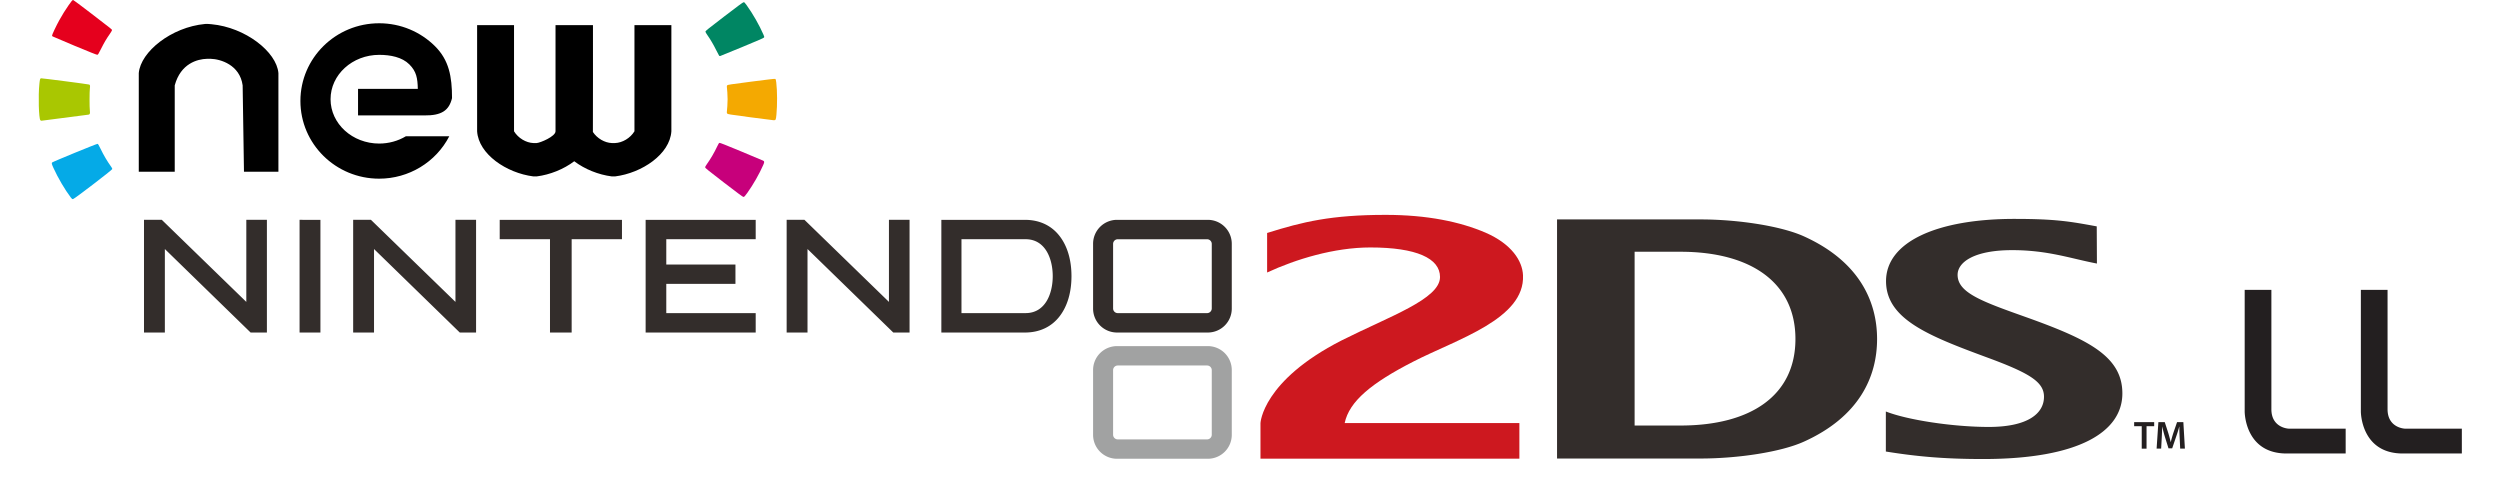
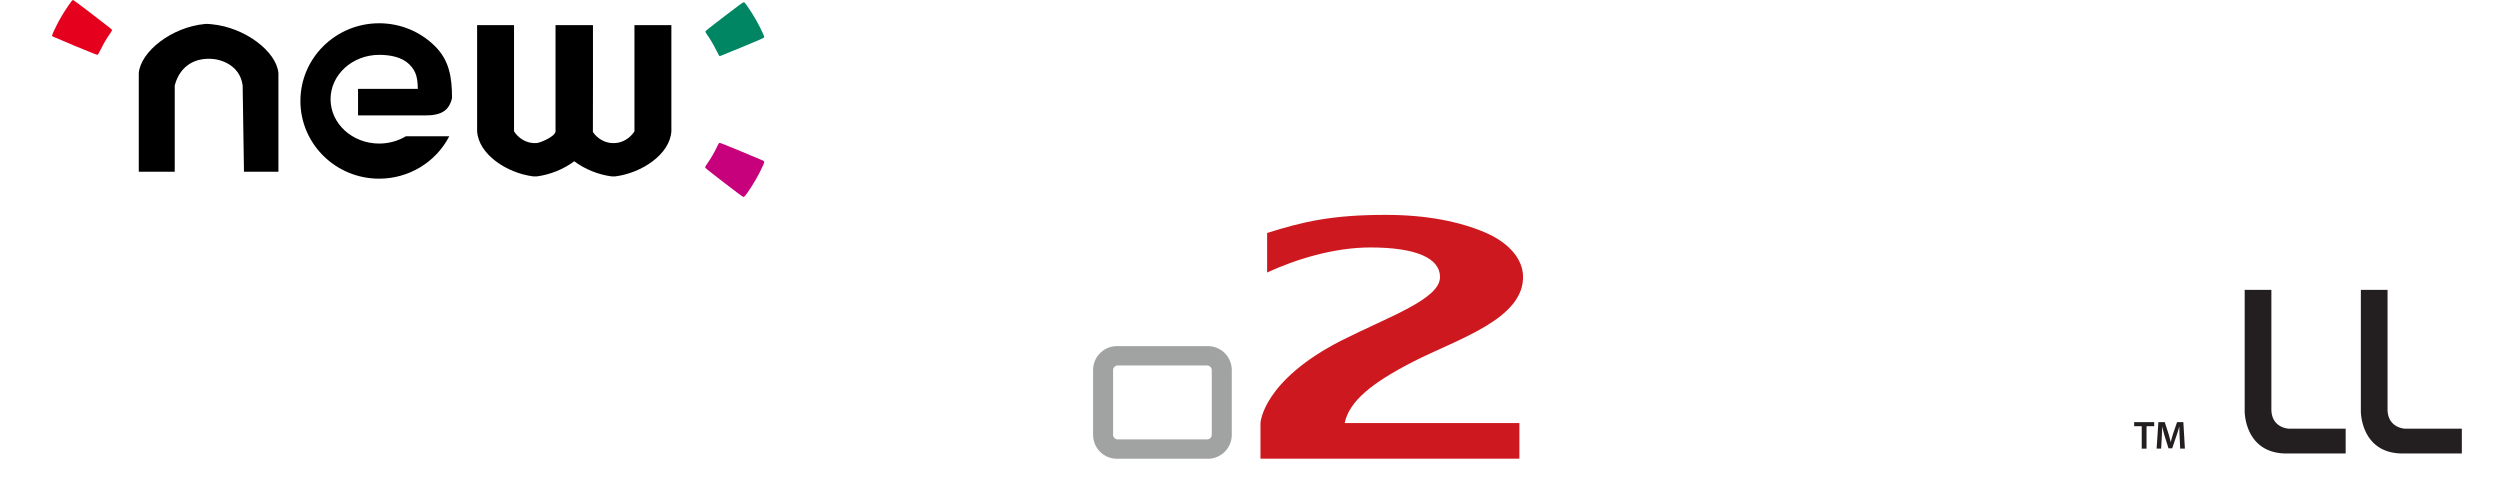
<svg xmlns="http://www.w3.org/2000/svg" height="492" viewBox="15.443 17.297 2561.142 519.903" width="2500">
  <g transform="matrix(9.263 0 0 -9.263 -704.105 5224.7)">
    <path d="m211.564 512.577a.535.535 0 0 0 -.534-.53h-10.189a.532.532 0 0 0 -.533.53v7.37c0 .293.237.53.533.53h10.19a.533.533 0 0 0 .533-.53zm-.442 10.111h-10.375a2.73 2.73 0 0 1 -2.722-2.726v-7.402a2.729 2.729 0 0 1 2.722-2.723h10.375a2.732 2.732 0 0 1 2.725 2.723v7.402a2.733 2.733 0 0 1 -2.725 2.726" fill="#a1a2a2" />
-     <path d="m92.134 533.763v-9.524h-2.38v12.855h2.032l9.64-9.363v9.363h2.349v-12.855h-1.86zm23.861 0v-9.524h-2.38v12.855h2.03l9.64-9.363v9.363h2.352v-12.855h-1.86zm49.452 0v-9.524h-2.38v12.855h2.032l9.638-9.363v9.363h2.352v-12.855h-1.858zm-56.006 3.33h.44v-12.853h-2.379v12.854zm34.402 0h.438v-2.21h-5.74v-10.644h-2.472v10.643h-5.736v2.211zm15.247 0h.446v-2.21h-10.2v-2.886h7.89v-2.21h-7.89v-3.334h10.2v-2.214h-12.556v12.854zm31.231-10.64h-7.31v8.43h7.31c2.287 0 3.101-2.274 3.101-4.213 0-1.947-.814-4.217-3.1-4.217m3.904 8.762c-.929 1.226-2.307 1.878-3.973 1.878h-9.537v-12.855h9.537c1.666 0 3.044.651 3.973 1.878.871 1.143 1.334 2.713 1.334 4.554 0 1.831-.463 3.408-1.334 4.545m17.338-8.234a.534.534 0 0 0 -.534-.529h-10.189a.531.531 0 0 0 -.533.53v7.37a.53.53 0 0 0 .533.527h10.19a.533.533 0 0 0 .533-.528zm-.442 10.112h-10.375a2.731 2.731 0 0 1 -2.722-2.727v-7.404a2.73 2.73 0 0 1 2.722-2.724h10.375a2.732 2.732 0 0 1 2.725 2.724v7.404a2.734 2.734 0 0 1 -2.725 2.727m77.34-21.863c2.47-.973 7.68-1.763 11.744-1.763 4.451 0 6.298 1.528 6.298 3.445 0 1.72-1.714 2.73-6.63 4.533-6.57 2.429-11.39 4.34-11.39 8.656 0 4.47 5.798 7.099 14.642 7.099 4.748 0 6.378-.3 9.395-.853l.021-4.241c-2.96.563-5.586 1.53-9.664 1.53-4.369 0-6.23-1.386-6.23-2.816 0-2.075 2.866-3.067 7.898-4.86 7.002-2.507 10.898-4.441 10.898-8.667 0-4.348-4.878-7.487-15.882-7.487-4.52 0-7.635.298-11.1.855zm-23.424 18.222h-5.236v-19.823h5.236c8.04 0 13.11 3.437 13.11 9.871 0 6.432-5.07 9.952-13.11 9.952m14.06-21.67c-2.593-1.173-7.49-1.917-11.777-1.917h-16.368v27.276h16.368c4.286 0 9.184-.754 11.78-1.924 6.303-2.846 8.361-7.401 8.361-11.717 0-4.319-2.039-8.867-8.364-11.718" fill="#332d2b" />
  </g>
-   <path d="m49.93 225.958c-6.116-8.013-13.676-20.887-18.347-31.243-1.732-3.838-1.996-4.853-1.477-5.671.446-.704 47.344-19.957 48.13-19.76.523.132 1.269 1.367 3.077 5.098 3.495 7.208 7.007 13.154 11.367 19.244.887 1.239 1.128 1.834.981 2.42-.278 1.11-39.946 31.46-41.343 31.632-.882.108-1.127-.068-2.388-1.72z" fill="#05aae7" />
-   <path d="m17.77 144.331c-1.68-1.856-2.327-26.035-1.03-38.434.492-4.697.747-5.585 1.687-5.883.582-.185 49.855 6.219 50.87 6.61 1.018.394 1.171 1.188.794 4.12-.446 3.467-.461 19.801-.022 23.43.358 2.969.072 3.939-1.257 4.253-.986.232-49.067 6.459-49.878 6.459-.364 0-.888-.25-1.164-.555z" fill="#a9c701" />
  <path d="m54.018 65.694c-12.6-5.255-23.126-9.735-23.39-9.955-.266-.22-.482-.67-.482-1.002 0-.923 4.646-10.692 7.69-16.168 3.172-5.708 6.244-10.643 9.878-15.87 3.052-4.388 3.935-5.402 4.705-5.4.312.002 9.072 6.536 19.469 14.522 22.72 17.45 21.58 16.533 21.574 17.395-.004.378-1.117 2.27-2.474 4.205-3.486 4.969-5.734 8.802-9.201 15.69-2.828 5.62-3.075 6-3.938 6.067-.61.047-8.64-3.148-23.83-9.484z" fill="#e5001d" />
-   <path d="m767.738 141.175c-22.546-3.01-23.556-3.172-24.122-3.871-.438-.541-.546-1.015-.415-1.83.328-2.052.778-9.71.78-13.267 0-3.467-.456-11.224-.773-13.127-.109-.651.015-1.173.385-1.622.504-.611 2.431-.907 25.308-3.88 17.249-2.242 24.932-3.129 25.317-2.923.685.367.826.804 1.19 3.693 1.084 8.62 1.164 24.196.174 34.167-.55 5.542-.724 5.89-2.897 5.836-.778-.02-12.004-1.449-24.947-3.176z" fill="#f4a901" />
  <path d="m740.134 210.216c-16.656-12.807-19.73-15.29-19.812-15.998-.072-.62.376-1.504 1.725-3.402 4.074-5.733 7.855-12.219 10.942-18.77 1.329-2.82 1.858-3.646 2.427-3.789.528-.132 6.873 2.373 23.014 9.086 12.256 5.097 22.682 9.474 23.168 9.725 1.38.713 1.383 1.543.022 4.635-4.162 9.458-10.485 20.536-16.776 29.388-2.539 3.573-3.265 4.315-4.206 4.3-.558-.011-6.56-4.453-20.504-15.175z" fill="#c7007b" />
  <path d="m735.008 76.094c-.262-.306-1.599-2.844-2.97-5.64-2.763-5.633-6.39-11.82-9.454-16.12-1.256-1.764-2.011-3.13-2.011-3.638 0-.714 2.407-2.658 19.638-15.854 14.32-10.967 19.898-15.072 20.598-15.157.904-.11 1.095.07 3.277 3.07 6.425 8.839 13.488 21.2 17.782 31.124.95 2.194.991 2.421.558 3.08-.351.536-6.033 3.013-22.987 10.022-12.386 5.12-22.843 9.391-23.237 9.49-.478.12-.875-.006-1.194-.377z" fill="#008663" />
  <path d="m562.702 43.87v.003h-.553v112.157c.037 5.407-16.091 12.208-19.998 12.437-1.767.003-1.534.002-3.3 0-7.95-.296-16.175-5.268-20.551-12.437v-112.157h-39.008v112.157c1.564 24.197 30.998 44.067 59.434 47.682h.004l.054.007c1.127-.013 2.293-.002 3.434 0 14.177-1.79 28.605-7.628 39.71-16.027 11.091 8.389 25.495 14.22 39.655 16.02h.006l.055.007c1.126-.013 2.293-.003 3.433 0 28.454-3.594 57.928-23.476 59.493-47.69v-112.159h-39.01v112.16c-4.376 7.17-12.601 12.142-20.551 12.438-1.767.003-1.534.002-3.3 0-7.676-.286-15.596-4.935-20.073-11.707.158-37.554.074-75.277.074-112.89zm-329.772 154.893-1.4-91.252c-2.97-21.826-23.633-27.783-33.618-28.06-2.22-.002-1.926-.001-4.146 0-9.985.277-27.731 4.873-34.005 28.06v91.25h-37.995v-104.25c1.964-22.49 34.285-48.52 70-51.88 4.207-.241 5.109.314 6.86.269 35.738 3.341 68.732 29.105 70.697 51.612v104.252zm142.839-156.881c-45.95 0-83.2 36.763-83.2 82.112 0 45.348 37.25 82.11 83.2 82.11 31.292 0 59.937-17.329 74.138-44.848h-45.827c-8.374 5.032-18.18 7.724-28.213 7.744-28.409 0-51.44-20.984-51.44-46.87 0-25.885 23.031-46.869 51.44-46.869 11.888.013 24.133 2.4 31.824 10.09 7.591 7.59 8.65 14.65 8.943 25.871h-63.171v28.041h70.232c17.832.17 25.946-5.057 29.088-18.293 0-22.674-3.126-40.178-18.182-55.038-15.057-14.859-35.856-24.05-58.832-24.05z" fill-rule="evenodd" />
  <path d="m2238.313 491.381v-23.73h-8.005v-4.285h21.165v4.284h-8.065v23.731zm40.095-11.43c-.172-3.621-.368-7.967-.319-11.76h-.147c-.92 3.4-2.063 7.193-3.327 10.717l-4.113 12.154h-3.904l-3.744-11.995a135.454 135.454 0 0 1 -2.812-10.889h-.098c-.135 3.658-.27 8.115-.479 11.92l-.626 11.27h-4.8l1.878-28.002h6.728l3.659 11.27a143.13 143.13 0 0 1 2.578 9.71h.122c.762-3.02 1.707-6.482 2.8-9.784l3.842-11.196h6.654l1.633 28.003h-4.984zm191.467-156.368v128.574s-.171 44.356 44.32 44.356h62.39v-26.26h-60.291s-18.207-.65-18.207-20.551v-126.119zm-122.766 0v128.574s-.172 44.356 44.318 44.356h62.39v-26.26h-60.29s-18.207-.65-18.207-20.551v-126.119z" fill="#231f20" />
  <path d="m1307.083 501.991v-37.626s1.913-44.641 85.775-87.37c50.7-25.509 103.95-43.684 103.95-66.96 0-19.77-24.872-31.25-73.658-31.25-38.263 0-78.76 12.436-109.052 26.466v-41.771c37.626-11.798 67.6-19.132 125.314-19.132 44.004 0 78.76 7.334 105.544 18.813 27.742 12.117 38.902 29.973 39.539 44.96 2.232 46.235-69.83 67.6-115.748 91.195-44.321 22.64-67.917 42.09-72.7 65.049h184.621v37.626z" fill="#cd181f" />
</svg>